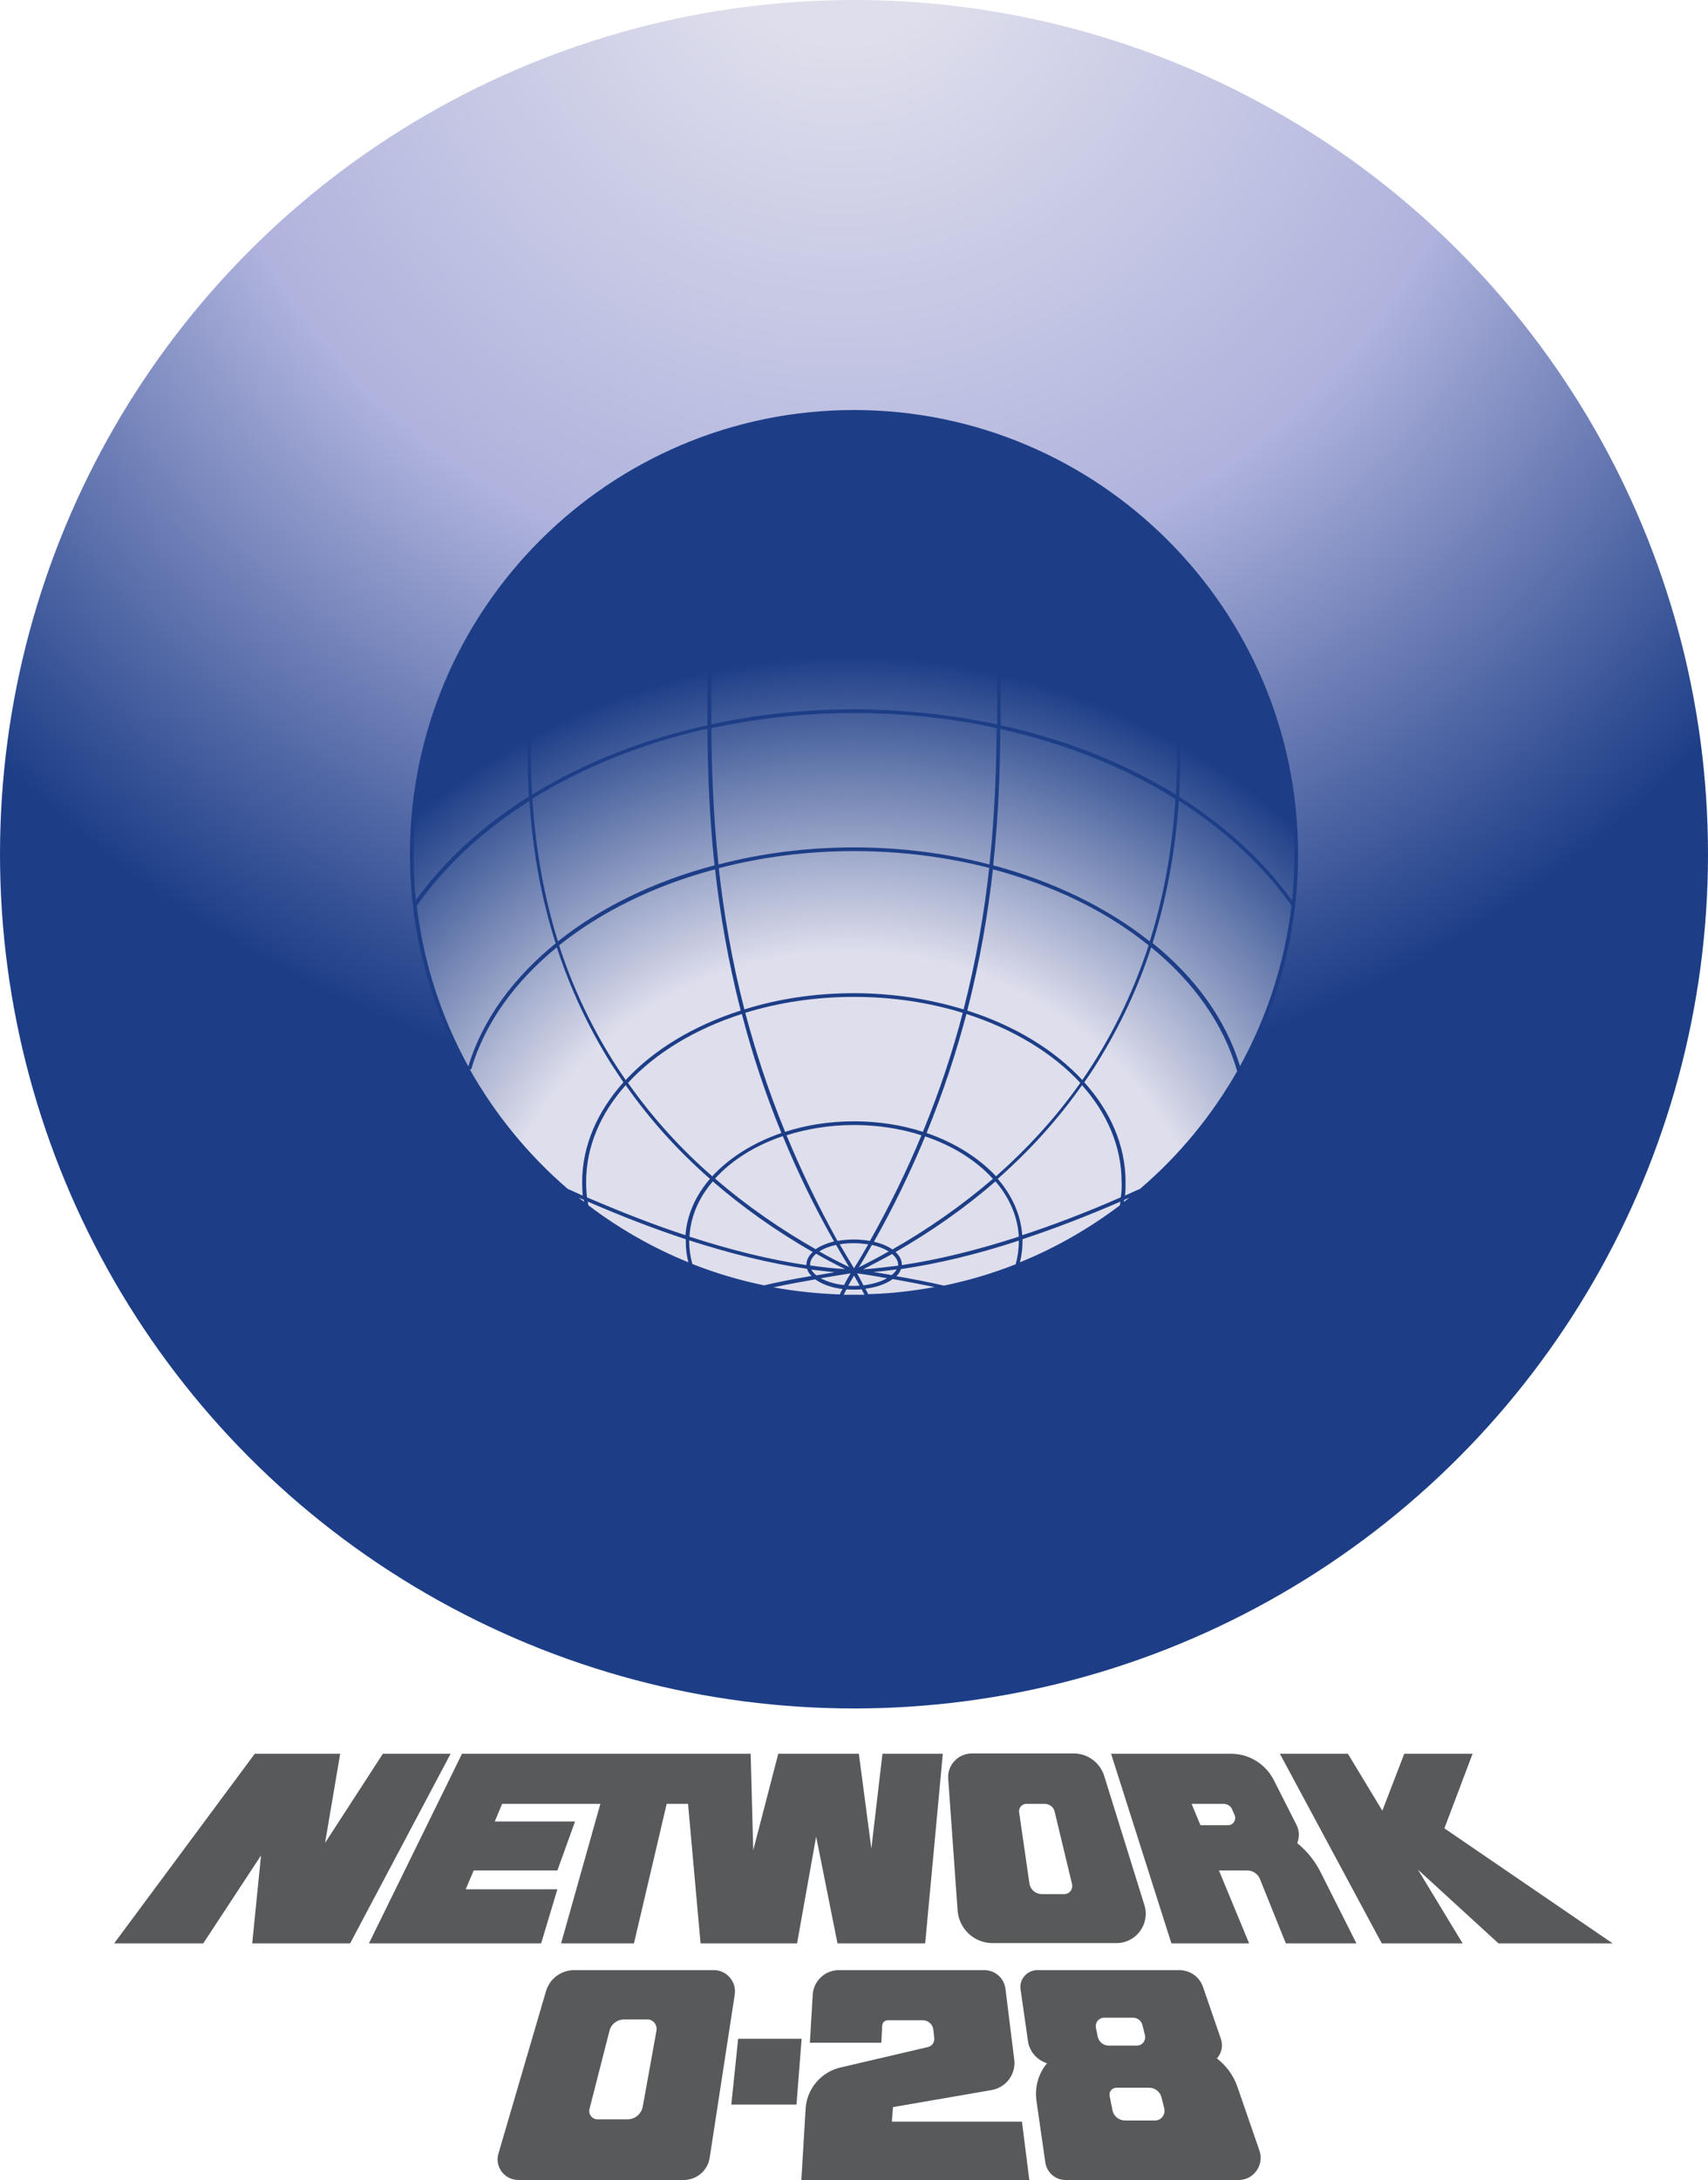
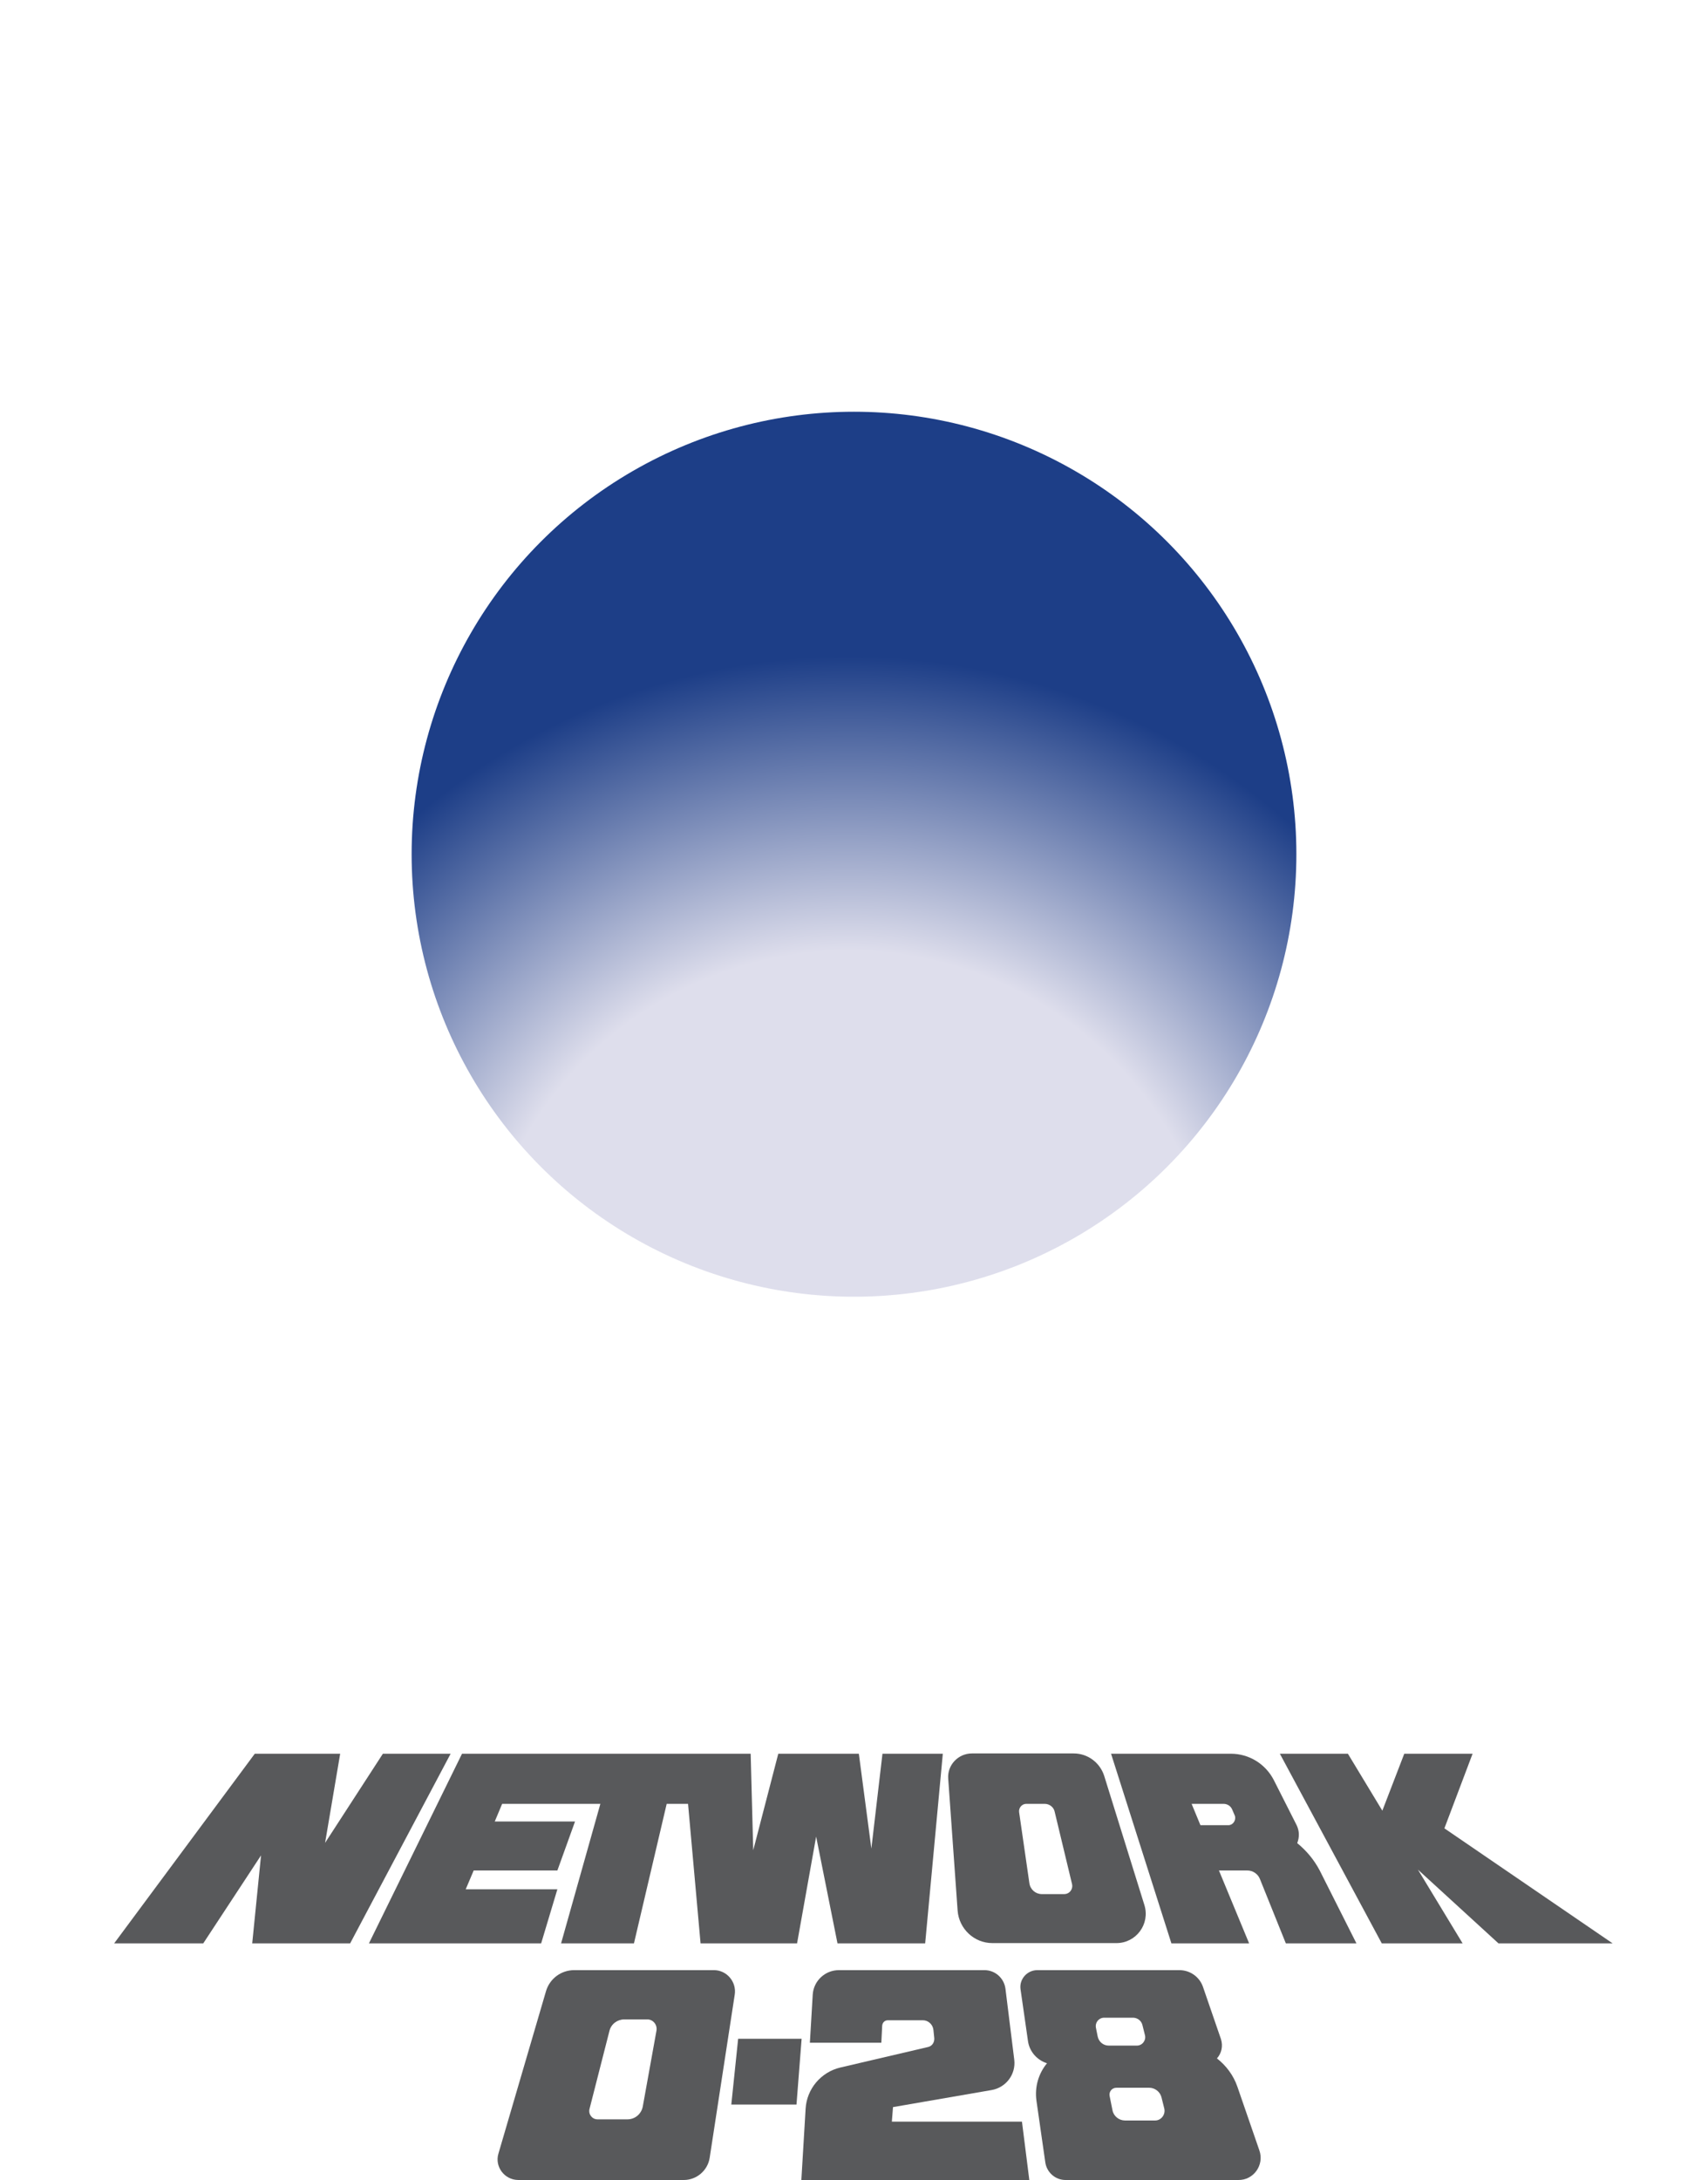
<svg xmlns="http://www.w3.org/2000/svg" version="1.1" id="Layer_1" x="0px" y="0px" viewBox="0 0 600 765.7" style="enable-background:new 0 0 600 765.7;" xml:space="preserve">
  <style type="text/css">
	.st0{fill:url(#SVGID_1_);}
	.st1{fill:url(#SVGID_2_);}
	.st2{fill:#1D3E87;}
	.st3{fill:#58595B;}
</style>
  <radialGradient id="SVGID_1_" cx="296.031" cy="-29.47" r="419.511" gradientUnits="userSpaceOnUse">
    <stop offset="0.106" style="stop-color:#DEDEEC" />
    <stop offset="0.561" style="stop-color:#AFB3DD" />
    <stop offset="1" style="stop-color:#1D3E87" />
  </radialGradient>
-   <circle class="st0" cx="300" cy="300" r="300" />
  <radialGradient id="SVGID_2_" cx="298.133" cy="465.016" r="253.031" gradientUnits="userSpaceOnUse">
    <stop offset="0.518" style="stop-color:#DEDEEC" />
    <stop offset="0.927" style="stop-color:#1D3E87" />
  </radialGradient>
  <circle class="st1" cx="300" cy="300" r="155.4" />
-   <path class="st2" d="M300,144c-86,0-156,70-156,156c0,86,70,156,156,156c86,0,156-70,156-156C456,214,386,144,300,144z M304,452.6  c3.9-0.5,7.3-1.7,9.6-3.4c5.2,0.9,10.1,1.9,14.7,2.8c-7.6,1.4-15.4,2.3-23.3,2.5C304.7,453.9,304.4,453.3,304,452.6z M295,454.6  c-7.9-0.3-15.7-1.1-23.3-2.5c4.7-1,9.6-1.9,14.7-2.8c2.3,1.7,5.6,2.9,9.6,3.4C295.6,453.3,295.3,453.9,295,454.6z M236.1,159.1  c7.2-1.5,14.5-2.8,21.9-3.8c-2.2,11.9-4.9,28.1-6.9,45.2c-21.5,3.9-42,10.3-60.9,19c1.7-11.3,4.1-23,7.2-35.3  C208.9,174.1,221.9,165.6,236.1,159.1z M402.5,184.3c3.1,12.3,5.5,24,7.2,35.3c-18.9-8.7-39.4-15.2-60.9-19  c-2-17.1-4.7-33.3-6.9-45.2c7.4,1,14.7,2.3,21.9,3.8C378.1,165.6,391.1,174.1,402.5,184.3z M349,201.9c21.5,3.9,42.1,10.4,61,19.2  c3.1,21,4,40.3,3.1,58c-17.9-11.1-38.8-19.4-61.6-24.4c0-4.3,0-8.3,0-12.2v-1.7C351.5,228.3,350.5,214.9,349,201.9z M314.6,439.7  c12.9-7.4,24.6-15.7,35.1-24.8c4.9,5.7,7.8,12.3,8.2,19.4c-14.5,4.7-28.2,8.1-41.1,10c0-0.1,0-0.1,0-0.2  C316.8,442.4,315.9,440.9,314.6,439.7z M303.2,445.8c3.5-1.8,6.9-3.6,10.2-5.4c1.3,1.1,2.1,2.4,2.1,3.7c0,0.1,0,0.2,0,0.4  C311.3,445,307.2,445.5,303.2,445.8z M315,445.8c-0.4,0.7-1,1.4-1.8,2c-2.1-0.4-4.3-0.7-6.4-1.1C309.5,446.5,312.2,446.2,315,445.8z   M284.6,444.4c0-0.1,0-0.2,0-0.4c0-1.3,0.8-2.6,2.1-3.7c3.3,1.9,6.7,3.7,10.2,5.4C292.8,445.5,288.7,445,284.6,444.4z M293.2,446.8  c-2.2,0.4-4.3,0.7-6.4,1.1c-0.8-0.6-1.4-1.3-1.8-2C287.8,446.2,290.5,446.5,293.2,446.8z M283.3,444.3c-12.9-1.9-26.6-5.3-41.1-10  c0.4-7.1,3.3-13.7,8.2-19.4c10.5,9.1,22.2,17.4,35.1,24.8c-1.4,1.3-2.2,2.8-2.2,4.4C283.2,444.1,283.3,444.2,283.3,444.3z   M276.3,398.7c7.3-2.3,15.3-3.6,23.7-3.6c8.5,0,16.5,1.3,23.7,3.6c-5,12.1-11,24.5-18.1,37.1c-1.8-0.3-3.7-0.5-5.7-0.5  c-2,0-3.9,0.2-5.7,0.5C287.2,423.2,281.3,410.8,276.3,398.7z M293,436c-2.6,0.6-4.8,1.6-6.5,2.7c-12.1-6.9-24.1-15.1-35.3-24.8  c5.8-6.4,14-11.6,23.8-14.9C280,411.2,285.9,423.5,293,436z M325,399.1c9.8,3.3,18,8.5,23.8,14.9c-11.3,9.7-23.2,17.9-35.3,24.8  c-1.7-1.2-3.9-2.1-6.5-2.7C314.1,423.5,320,411.2,325,399.1z M324.2,397.5c-7.4-2.4-15.6-3.7-24.2-3.7c-8.6,0-16.8,1.3-24.2,3.7  c-5.9-14.4-10.4-28.3-14-41.8c11.7-3.6,24.6-5.6,38.2-5.6c13.6,0,26.5,2,38.2,5.6C334.7,369.2,330.1,383.1,324.2,397.5z   M274.5,397.9c-9.9,3.4-18.3,8.7-24.3,15.2c-10.8-9.4-20.8-20.3-29.6-32.8c9.7-10.5,23.5-18.9,40-24.2  C264.1,369.6,268.6,383.5,274.5,397.9z M287.8,439.5c1.5-1,3.6-1.8,5.9-2.3c1.5,2.6,3,5.2,4.6,7.8  C294.8,443.3,291.3,441.5,287.8,439.5z M295,437c1.6-0.3,3.2-0.4,5-0.4s3.4,0.2,5,0.4c-1.6,2.8-3.2,5.6-5,8.4  C298.3,442.6,296.6,439.8,295,437z M306.3,437.2c2.3,0.5,4.3,1.3,5.9,2.3c-3.5,2-7,3.8-10.5,5.6  C303.3,442.5,304.8,439.9,306.3,437.2z M325.5,397.9c5.9-14.4,10.4-28.3,14-41.8c16.4,5.3,30.3,13.7,40,24.2  c-8.8,12.5-18.9,23.3-29.6,32.8C343.8,406.6,335.4,401.3,325.5,397.9z M338.5,354.5c-11.8-3.6-24.8-5.7-38.5-5.7  c-13.7,0-26.7,2-38.5,5.7c-4.5-17.5-7.3-34.2-9-49.6c14.9-3.9,30.9-6,47.5-6c16.6,0,32.6,2.1,47.5,5.9  C345.8,320.3,343,336.9,338.5,354.5z M300,297.6c-16.6,0-32.7,2.1-47.6,6c-1.9-17.8-2.4-33.9-2.5-47.9c16-3.4,32.8-5.3,50.1-5.3  c17.3,0,34.2,1.8,50.1,5.3c-0.1,14-0.6,30.1-2.5,47.9C332.7,299.7,316.6,297.6,300,297.6z M300,249.1c-17.3,0-34.2,1.8-50.1,5.3  c0-4.2,0-8.1,0-11.9v-1.7c0-12.5,1-26,2.5-39.1c15.5-2.7,31.5-4.1,47.7-4.1c16.2,0,32.2,1.4,47.7,4.1c1.5,13.1,2.5,26.6,2.5,39.1  v1.7c0,3.8,0,7.7,0,11.9C334.2,251,317.3,249.1,300,249.1z M341.8,154c-0.2-1.1-0.4-2.1-0.6-3.1c5.8,1.6,11.5,3.6,17.1,5.8  C352.8,155.6,347.3,154.7,341.8,154z M347.5,200.3c-15.4-2.7-31.4-4.1-47.5-4.1c-16.2,0-32.1,1.4-47.5,4.1c2-17.1,4.7-33.3,6.9-45.1  c13.4-1.8,27-2.6,40.6-2.6c13.7,0,27.3,0.9,40.6,2.6C342.8,167,345.6,183.2,347.5,200.3z M258.2,154c-5.5,0.7-11,1.6-16.5,2.7  c5.5-2.3,11.2-4.2,17.1-5.8C258.6,151.9,258.5,152.9,258.2,154z M251,201.9c-1.5,13-2.5,26.5-2.5,38.9v1.7c0,3.8,0,7.9,0,12.2  c-22.7,5-43.7,13.3-61.6,24.4c-1-17.7-0.1-37,3.1-58C208.9,212.3,229.4,205.8,251,201.9z M195.2,331.3  c-14.9,12.1-25.7,26.8-30.7,43.2c-9.4-17.1-15.7-36.2-18.1-56.4c10.1-14.3,23.6-26.7,39.6-36.8C187.1,298.9,190.2,315.7,195.2,331.3  z M187,280.5c17.9-11.1,38.8-19.5,61.5-24.6c0.1,14,0.6,30.1,2.5,48c-21.2,5.6-40.1,14.8-55,26.7C191.3,315.6,188.2,298.9,187,280.5  z M251.2,305.3c1.7,15.4,4.5,32,9,49.6c-16.6,5.3-30.6,13.8-40.4,24.4c-9.5-13.7-17.6-29.4-23.4-47.3  C211.3,320.1,230.1,310.9,251.2,305.3z M249.4,414c-5,5.8-8.1,12.6-8.6,19.8c-11-3.6-22.5-8.1-34.6-13.3c-0.2-1.8-0.3-3.6-0.3-5.4  c0-12.5,5.1-24.1,13.9-34C228.2,393.1,238.1,404.1,249.4,414z M206.5,422c12,5.2,23.4,9.6,34.4,13.2c0,0.2,0,0.5,0,0.7  c0,2.5,0.3,5,0.9,7.4c-12.6-5.1-24.4-11.9-35.1-20C206.6,422.9,206.5,422.5,206.5,422z M242.1,435.9c0-0.1,0-0.2,0-0.3  c14.6,4.7,28.4,8.1,41.4,10c0.3,0.9,0.8,1.8,1.6,2.5c-5.9,1-11.5,2.1-16.7,3.3c-8.7-1.8-17.1-4.3-25.2-7.5  C242.5,441.3,242.1,438.6,242.1,435.9z M288.3,448.9c3.4-0.6,6.9-1.1,10.4-1.7c0,0,0.1,0,0.1,0c-0.8,1.3-1.6,2.7-2.3,4.1  C293.4,451,290.5,450.1,288.3,448.9z M300,448c0.7,1.1,1.3,2.3,2,3.5c-0.7,0-1.3,0.1-2,0.1c-0.7,0-1.3,0-2-0.1  C298.7,450.3,299.3,449.1,300,448z M301.1,447.2c0,0,0.1,0,0.1,0c3.6,0.5,7.1,1.1,10.4,1.7c-2.1,1.2-5,2.1-8.3,2.5  C302.6,450,301.9,448.6,301.1,447.2z M314.9,448.2c0.8-0.8,1.3-1.6,1.6-2.5c13-1.9,26.8-5.2,41.4-10c0,0.1,0,0.2,0,0.3  c0,2.7-0.4,5.4-1.1,8c-8.1,3.2-16.5,5.7-25.2,7.5C326.4,450.3,320.8,449.2,314.9,448.2z M359.2,435.2c10.9-3.6,22.4-8,34.4-13.2  c-0.1,0.4-0.1,0.8-0.2,1.3c-10.7,8.1-22.5,14.9-35.1,20c0.6-2.4,0.9-4.9,0.9-7.4C359.2,435.7,359.2,435.4,359.2,435.2z M393.7,420.5  c-12.1,5.3-23.6,9.7-34.6,13.3c-0.5-7.2-3.6-14-8.6-19.8c11.3-10,21.2-20.9,29.6-32.9c8.8,9.9,13.9,21.5,13.9,34  C394.1,417,394,418.8,393.7,420.5z M380.2,379.3c-9.8-10.6-23.8-19.1-40.4-24.4c4.5-17.6,7.3-34.2,9-49.6  c21.2,5.6,40,14.8,54.7,26.7C397.7,349.8,389.7,365.5,380.2,379.3z M348.9,303.9c1.9-17.8,2.4-33.9,2.5-47.9  c22.7,5.1,43.7,13.4,61.5,24.6c-1.1,18.3-4.3,35-9,50C389,318.8,370.2,309.6,348.9,303.9z M414.1,281.2c16,10.2,29.5,22.6,39.6,36.8  c-2.4,20.3-8.7,39.3-18.1,56.4c-5-16.4-15.8-31.2-30.7-43.2C409.8,315.6,412.9,298.9,414.1,281.2z M414.2,279.8  c1.1-18.3,0.2-37.7-2.8-58c11,5.3,21.5,11.3,31.2,18.2c7.8,18.5,12.1,38.8,12.1,60.1c0,5.5-0.3,10.9-0.8,16.2  C443.7,302.1,430.1,289.8,414.2,279.8z M441.6,237.7c-9.5-6.6-19.7-12.4-30.4-17.5c-1.7-11.2-4-22.6-6.9-34.4  C420,200.2,432.8,217.9,441.6,237.7z M339.8,150.5c0.2,1.1,0.4,2.2,0.6,3.3c-13.3-1.7-26.8-2.6-40.4-2.6c-13.6,0-27.1,0.9-40.4,2.6  c0.2-1.2,0.4-2.3,0.6-3.3c12.7-3.4,26-5.2,39.8-5.2C313.7,145.3,327.1,147.1,339.8,150.5z M195.8,185.8c-2.9,11.8-5.2,23.2-6.9,34.4  c-10.7,5.1-20.9,10.9-30.4,17.5C167.2,217.9,180,200.2,195.8,185.8z M157.4,239.9c9.7-6.8,20.2-12.9,31.2-18.2  c-3,20.4-3.9,39.7-2.8,58c-16,10.1-29.5,22.3-39.7,36.4c-0.6-5.3-0.8-10.7-0.8-16.2C145.3,278.7,149.6,258.4,157.4,239.9z   M165,375.5l0.5,0.1c4.8-16.3,15.4-30.9,30.1-42.9c4.7,14.4,11,27.9,18.9,40.6c1.5,2.3,3,4.6,4.5,6.8c-9.1,10.2-14.5,22.2-14.5,35.1  c0,1.6,0.1,3.2,0.2,4.7c-1.8-0.8-3.5-1.6-5.3-2.4C185.7,405.7,174,391.5,165,375.5z M205.2,422.1c-0.6-0.5-1.3-1-1.9-1.5  c0.6,0.3,1.2,0.5,1.8,0.8C205.1,421.7,205.1,421.9,205.2,422.1z M296.4,454.7c0.3-0.6,0.6-1.3,1-1.9c0.9,0.1,1.7,0.1,2.6,0.1  c0.9,0,1.8,0,2.7-0.1c0.3,0.6,0.6,1.3,1,1.9c-1.2,0-2.4,0-3.6,0C298.8,454.7,297.6,454.7,296.4,454.7z M394.8,422.1  c0-0.2,0.1-0.5,0.1-0.7c0.6-0.3,1.2-0.5,1.8-0.8C396.1,421.1,395.5,421.6,394.8,422.1z M400.5,417.5c-1.8,0.8-3.6,1.6-5.3,2.4  c0.2-1.6,0.2-3.2,0.2-4.7c0-12.9-5.3-24.9-14.5-35.1c1.6-2.3,3.1-4.5,4.5-6.8c7.9-12.7,14.3-26.2,19-40.6  c14.9,12.1,25.5,27,30.2,43.5C425.7,391.8,414.1,405.9,400.5,417.5z" />
  <g>
    <g>
      <polygon class="st3" points="134.5,615.9 114.2,647.2 119.5,615.9 89.5,615.9 40.1,682.5 71.4,682.5 91.7,651.6 88.6,682.5     123,682.5 158.3,615.9   " />
      <polygon class="st3" points="306.1,649.2 301.7,615.9 273.4,615.9 264.6,649.8 263.7,615.9 162.3,615.9 129.6,682.5 190.1,682.5     195.8,663.5 163.6,663.5 166.4,656.9 195.8,656.9 202,639.7 173.8,639.7 176.4,633.5 210.9,633.5 197.1,682.5 222.7,682.5     234.2,633.5 241.7,633.5 246.1,682.5 280,682.5 286.7,645 294.2,682.5 325,682.5 331.2,615.9 310,615.9   " />
      <path class="st3" d="M387.9,623.7c-1.5-4.7-5.8-7.9-10.7-7.9h-35.8c-4.8,0-8.7,4.1-8.3,8.9l3.3,46.3c0.5,6.4,5.8,11.4,12.2,11.4    h43.6c6.9,0,11.9-6.7,9.8-13.4L387.9,623.7z M373.8,665.2H366c-2.2,0-4.1-1.6-4.4-3.9l-3.6-24.9c-0.2-1.5,1-2.9,2.5-2.9h6.5    c1.7,0,3.2,1.2,3.5,2.8l6.1,25.4C377,663.5,375.7,665.2,373.8,665.2z" />
      <path class="st3" d="M455.7,647.3c0.8-2.1,0.8-4.2-0.2-6.3l-8-15.8c-2.9-5.7-8.7-9.3-15.1-9.3h-42.1l21.2,66.6h27.3l-10.6-25.6h10    c1.9,0,3.7,1.2,4.4,3l9.1,22.6h24.8l-12.9-25.6C461.6,653.1,458.9,649.9,455.7,647.3z M431.5,641h-9.8l-3.1-7.5h11.2    c1.4,0,2.6,0.8,3.1,2.1l0.9,2.1C434.3,639.3,433.1,641,431.5,641z" />
      <polygon class="st3" points="566.5,682.5 507.4,642.1 517.3,615.9 493.3,615.9 485.6,635.9 473.5,615.9 449.6,615.9 485.4,682.5     513.8,682.5 498.1,656.6 526.4,682.5   " />
    </g>
    <g>
      <path class="st3" d="M250.8,691.9h-49.1c-4.6,0-8.6,3-9.9,7.4l-16.7,57c-1.4,4.6,2.1,9.3,7,9.3h58.1c4.5,0,8.4-3.3,9.1-7.8    l8.8-57.3C258.8,696,255.3,691.9,250.8,691.9z M230.6,713.2l-4.8,26.6c-0.5,2.6-2.7,4.5-5.4,4.5h-10.5c-1.9,0-3.3-1.8-2.8-3.7    l7-27.4c0.6-2.4,2.8-4,5.2-4h7.9C229.4,709.1,231,711.1,230.6,713.2z" />
      <polygon class="st3" points="259.3,716 256.9,739.1 279.8,739.1 281.6,716   " />
      <path class="st3" d="M313.3,745.1l0.4-5.1l34.7-6c5-0.9,8.5-5.5,7.9-10.6l-3.1-25c-0.5-3.7-3.6-6.5-7.4-6.5h-51.1    c-4.9,0-8.9,3.8-9.2,8.6l-1,16.9h25.1l0.3-6c0.1-1.1,0.9-1.9,2-1.9h12.3c1.9,0,3.5,1.5,3.7,3.4l0.3,2.9c0.1,1.5-0.8,2.8-2.2,3.1    l-30.8,7.2c-6.8,1.6-11.8,7.5-12.2,14.5l-1.5,25.1h80.1l-2.6-20.6H313.3z" />
      <path class="st3" d="M442.4,755.2l-7.7-22.3c-1.4-4.1-4-7.5-7.2-10c1.6-1.8,2.2-4.3,1.4-6.8l-6.3-18.3c-1.2-3.5-4.5-5.9-8.3-5.9    h-49.9c-3.6,0-6.4,3.2-5.9,6.7l2.6,18.1c0.5,3.8,3.2,6.8,6.7,7.9c-2.9,3.5-4.4,8.2-3.7,13.2l3.1,21.6c0.5,3.5,3.5,6.2,7.1,6.2H435    C440.4,765.7,444.2,760.3,442.4,755.2z M385.6,715.2l-0.6-3c-0.4-1.9,1-3.6,2.9-3.6h10.1c1.5,0,2.9,1,3.3,2.5l0.9,3.6    c0.5,1.8-0.9,3.7-2.8,3.7h-9.9C387.6,718.4,386,717.1,385.6,715.2z M405.8,744.7h-10.6c-2.1,0-4-1.5-4.4-3.6l-1-5    c-0.3-1.5,0.8-2.9,2.4-2.9h11.5c2,0,3.8,1.4,4.3,3.3l1,4C409.5,742.6,407.9,744.7,405.8,744.7z" />
    </g>
  </g>
</svg>